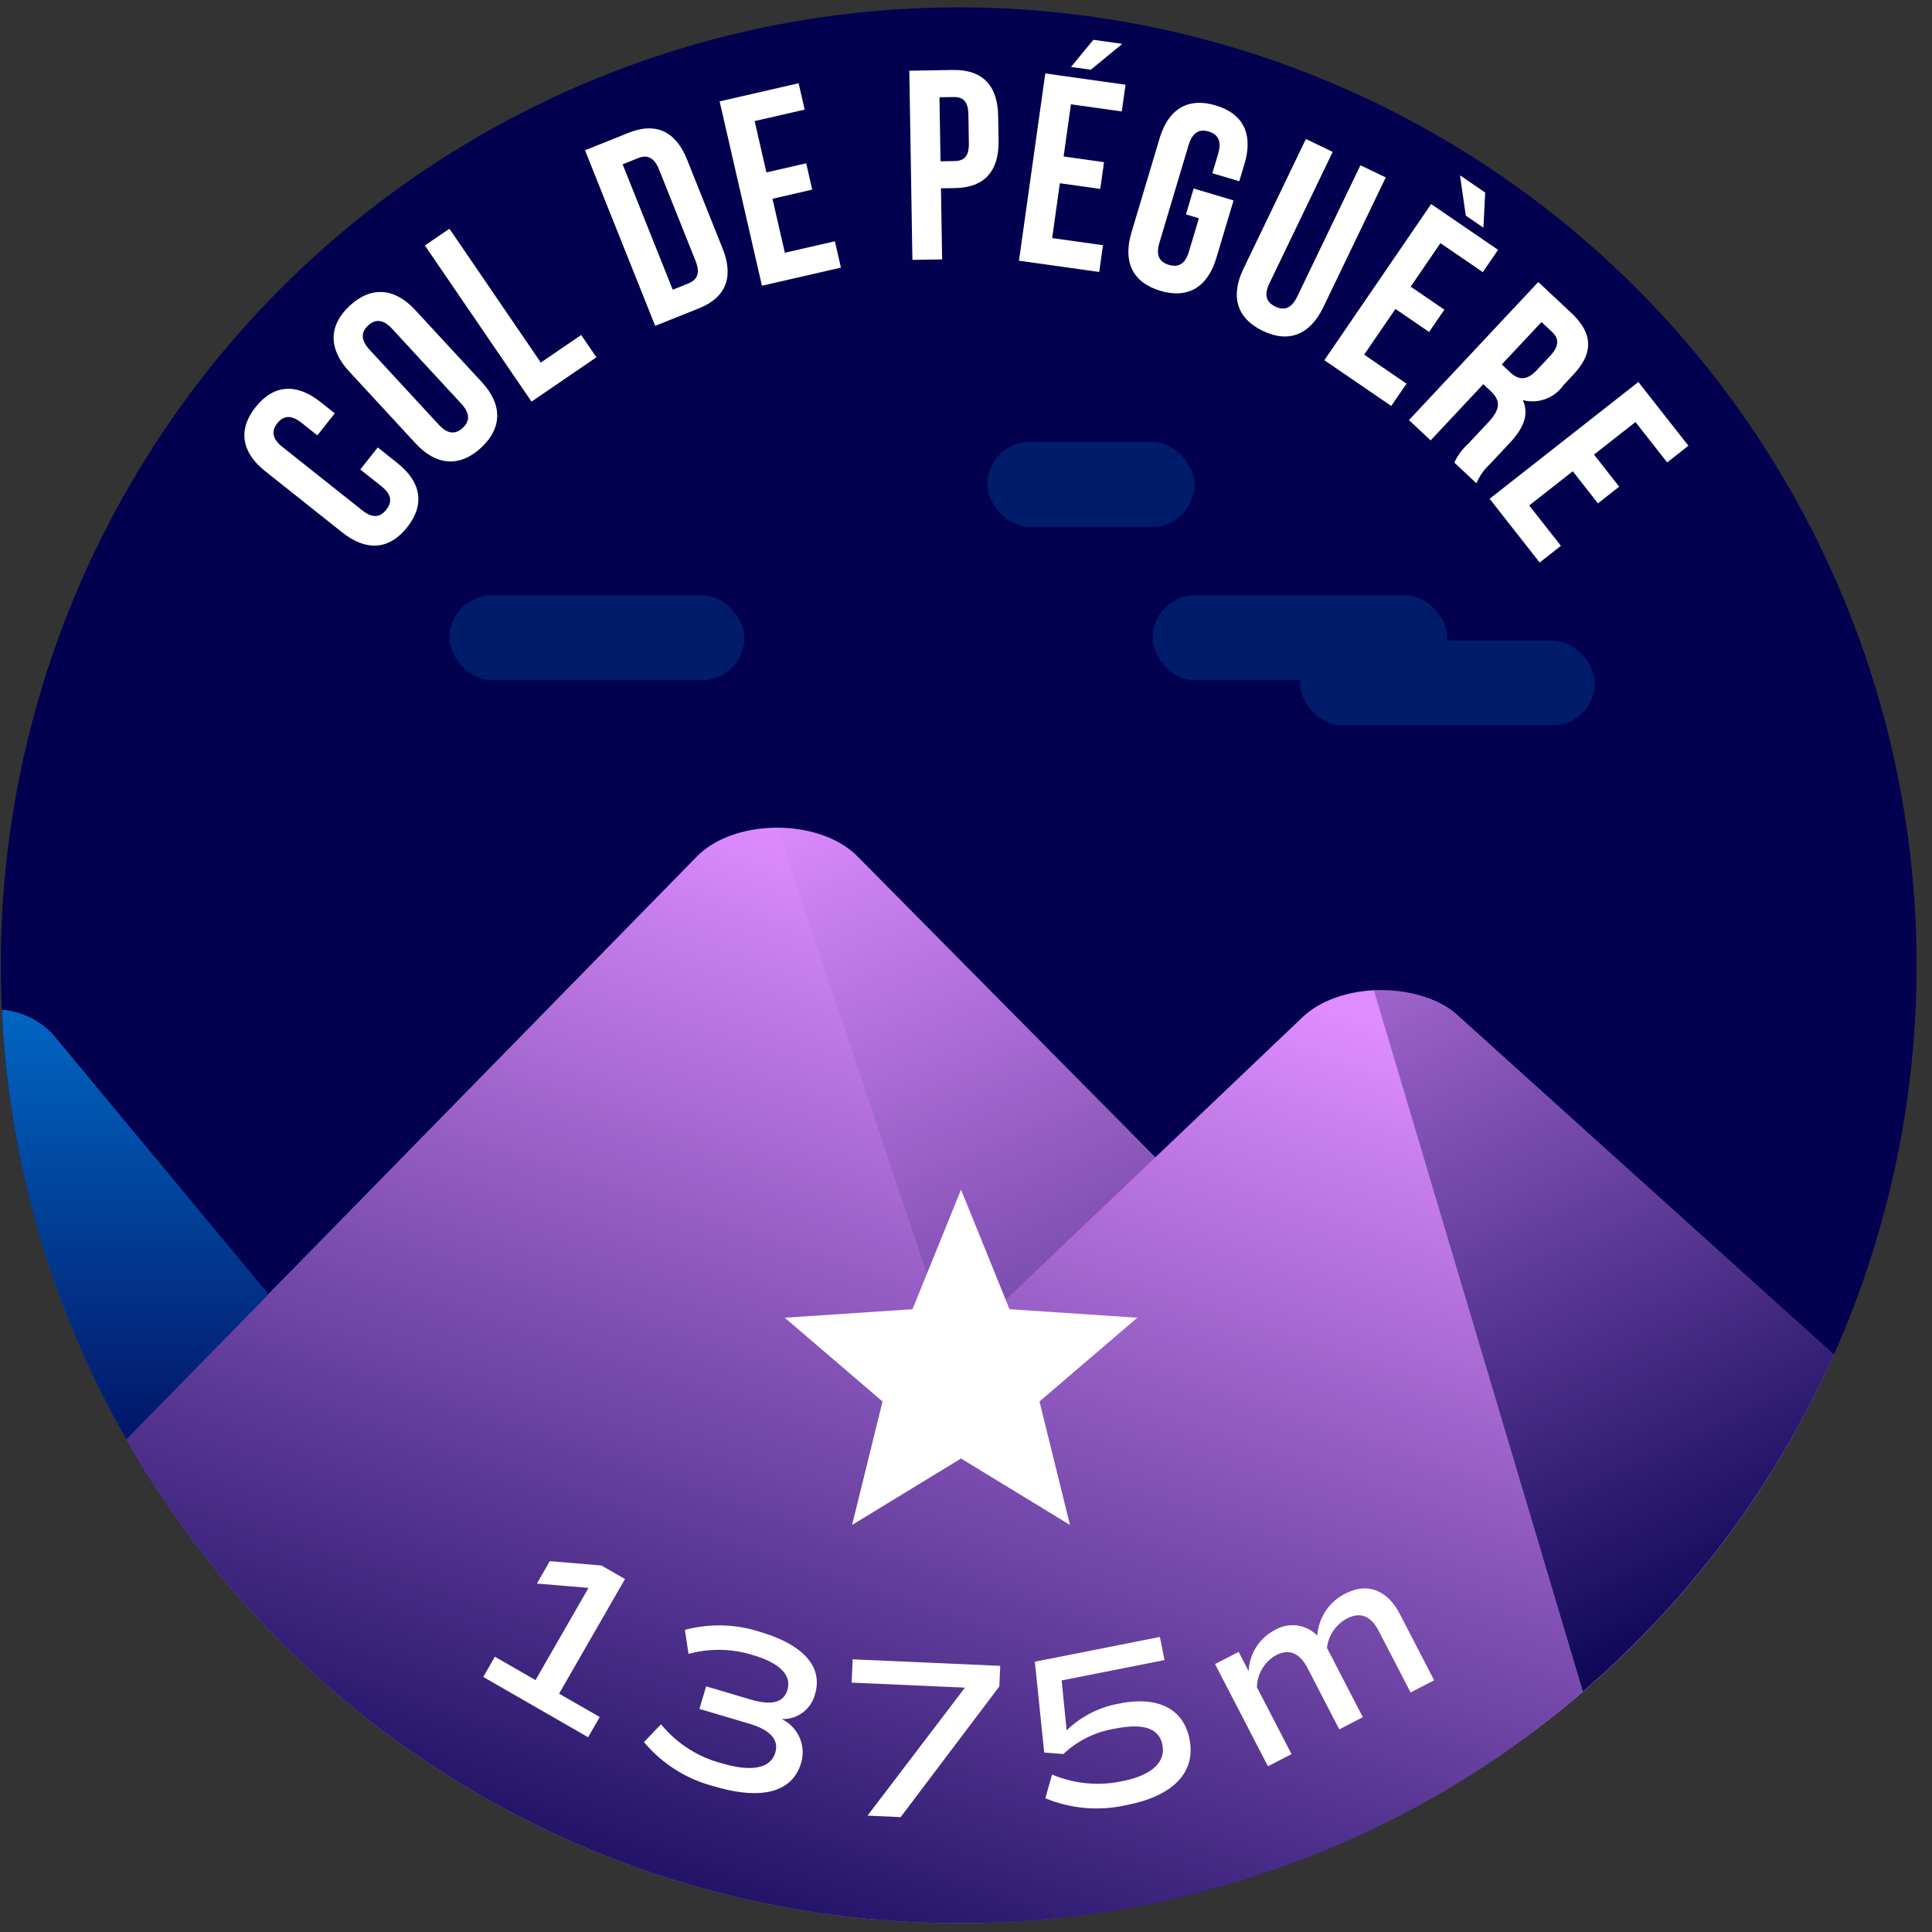
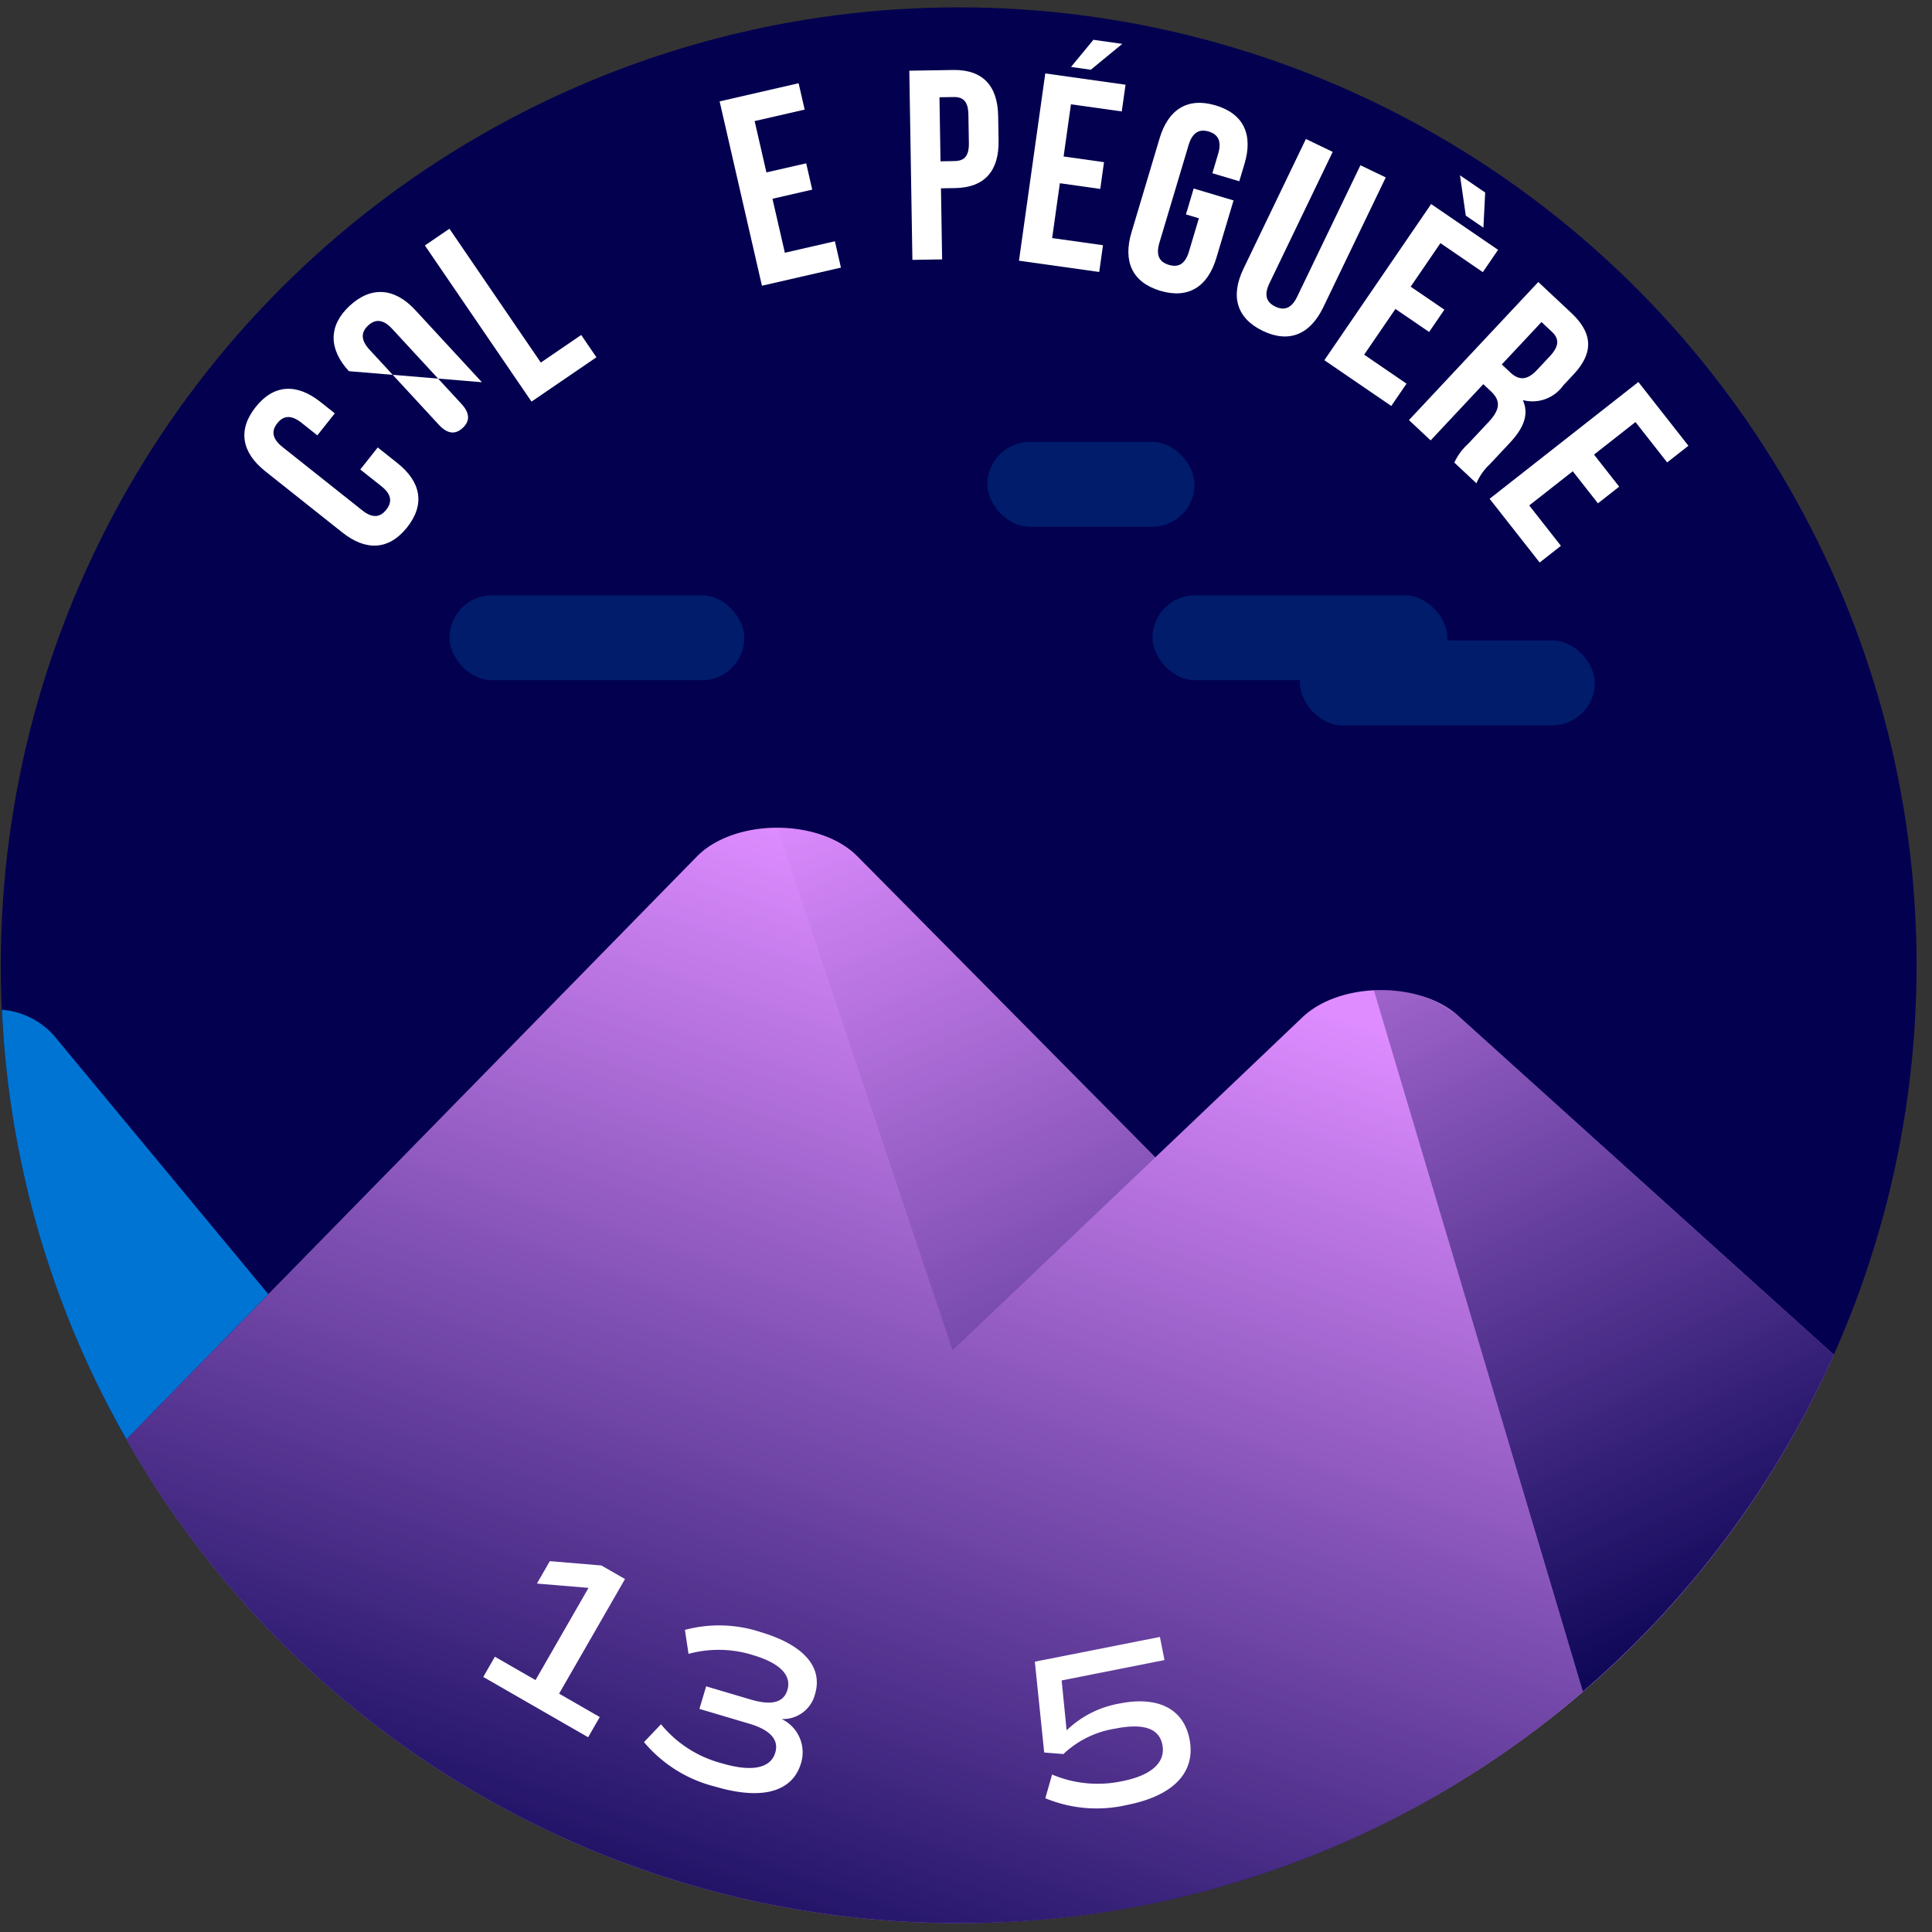
<svg xmlns="http://www.w3.org/2000/svg" xmlns:xlink="http://www.w3.org/1999/xlink" viewBox="0 0 120 120">
  <rect x="0" y="0" width="120" height="120" fill="#333333" stroke="none" />
  <defs>
    <style>.cls-1{fill:#03004f;}.cls-2{fill:#de8cff;}.cls-3{fill:#0074d3;}.cls-4{opacity:0.8;fill:url(#Dégradé_sans_nom_220);}.cls-5{fill:url(#Dégradé_sans_nom_220-2);}.cls-6{fill:url(#Dégradé_sans_nom_220-3);}.cls-7{fill:url(#Dégradé_sans_nom_220-4);}.cls-8{fill:#001c6a;}.cls-9{fill:#fff;}</style>
    <linearGradient id="Dégradé_sans_nom_220" x1="8.394" y1="88.924" x2="8.394" y2="58.081" gradientUnits="userSpaceOnUse">
      <stop offset="0" stop-color="#03004f" />
      <stop offset="1" stop-color="#03004f" stop-opacity="0" />
    </linearGradient>
    <linearGradient id="Dégradé_sans_nom_220-2" x1="110.043" y1="102.962" x2="81.28" y2="41.911" xlink:href="#Dégradé_sans_nom_220" />
    <linearGradient id="Dégradé_sans_nom_220-3" x1="42.694" y1="128.133" x2="66.434" y2="57.513" xlink:href="#Dégradé_sans_nom_220" />
    <linearGradient id="Dégradé_sans_nom_220-4" x1="82.61" y1="117.851" x2="52.642" y2="48.017" xlink:href="#Dégradé_sans_nom_220" />
  </defs>
  <title>peguere</title>
  <g id="pastille">
    <circle class="cls-1" cx="59.546" cy="59.954" r="59.497" />
  </g>
  <g id="blocs_variants" data-name="blocs variants">
    <path class="cls-2" d="M59.546,119.451A59.496,59.496,0,0,0,113.9,84.146L90.613,63.129c-2.409-2.203-7.38-2.171-9.723.062L71.761,71.885l-18.5-18.691c-2.355-2.378-7.618-2.378-9.972,0L7.852,89.396A59.461,59.461,0,0,0,59.546,119.451Z" />
    <path class="cls-3" d="M.118,62.717A59.139,59.139,0,0,0,7.852,89.396l8.818-9.008L3.294,64.254A4.876,4.876,0,0,0,.118,62.717Z" />
  </g>
  <g id="invariants">
-     <path class="cls-4" d="M.119,62.731a59.138,59.138,0,0,0,7.733,26.665l8.818-9.008L3.294,64.254A4.825,4.825,0,0,0,.119,62.731Z" />
    <path class="cls-5" d="M113.9,84.146,90.613,63.128a7.419,7.419,0,0,0-5.277-1.615L98.312,105.067A59.65,59.65,0,0,0,113.9,84.146Z" />
    <path class="cls-6" d="M59.546,119.451A59.246,59.246,0,0,0,98.312,105.067L85.34,61.528a6.988,6.988,0,0,0-4.451,1.663L71.761,71.885,59.16,83.89,48.275,51.41a7.093,7.093,0,0,0-4.986,1.784L7.852,89.396A59.461,59.461,0,0,0,59.546,119.451Z" />
    <path class="cls-7" d="M53.261,53.194a7.097,7.097,0,0,0-4.986-1.784L59.16,83.89,71.762,71.885l-2.605-2.632Z" />
    <rect class="cls-8" x="80.741" y="39.779" width="18.314" height="5.276" rx="2.638" ry="2.638" />
    <rect class="cls-8" x="27.918" y="36.975" width="18.314" height="5.276" rx="2.638" ry="2.638" />
    <rect class="cls-8" x="71.584" y="36.975" width="18.314" height="5.276" rx="2.638" ry="2.638" />
    <rect class="cls-8" x="61.326" y="27.446" width="12.87" height="5.276" rx="2.638" ry="2.638" />
  </g>
  <g id="star">
-     <path class="cls-9" d="M66.458,94.718,59.691,90.59l-6.767,4.128,1.892-7.67L48.742,81.846l7.936-.529,3.013-7.426,3.013,7.426,7.936.529-6.074,5.202Z" />
-   </g>
+     </g>
  <g id="typo">
    <path class="cls-9" d="M23.463,27.793l1.222.971c1.472,1.17,1.728,2.572.601,3.992-1.127,1.418-2.552,1.486-4.024.316L16.479,29.273c-1.471-1.168-1.728-2.572-.601-3.99,1.127-1.42,2.553-1.486,4.024-.318l.893.709L19.71,27.041l-.985-.783c-.657-.521-1.136-.432-1.501.029-.365.459-.345.947.312,1.469l4.966,3.945c.657.521,1.123.42,1.488-.039.365-.461.358-.938-.298-1.459l-1.314-1.043Z" />
-     <path class="cls-9" d="M21.672,23.055c-1.275-1.381-1.276-2.842.055-4.07s2.788-1.111,4.062.27l4.144,4.486c1.275,1.381,1.276,2.842-.056,4.072-1.332,1.229-2.788,1.111-4.062-.27Zm5.579,3.322c.569.617,1.057.602,1.488.203s.486-.885-.083-1.5L24.354,20.42c-.569-.617-1.057-.602-1.488-.203-.431.398-.486.883.083,1.5Z" />
+     <path class="cls-9" d="M21.672,23.055c-1.275-1.381-1.276-2.842.055-4.07s2.788-1.111,4.062.27l4.144,4.486Zm5.579,3.322c.569.617,1.057.602,1.488.203s.486-.885-.083-1.5L24.354,20.42c-.569-.617-1.057-.602-1.488-.203-.431.398-.486.883.083,1.5Z" />
    <path class="cls-9" d="M26.39,15.246,27.915,14.207l5.676,8.312,2.508-1.713.946,1.385-4.032,2.754Z" />
-     <path class="cls-9" d="M36.336,9.332l2.711-1.084c1.714-.686,2.935-.07,3.632,1.674l2.204,5.516c.697,1.744.236,3.031-1.478,3.717l-2.711,1.082Zm2.336.873,3.113,7.789.966-.387c.545-.217.76-.629.449-1.408L40.935,10.529c-.312-.779-.75-.928-1.296-.711Z" />
    <path class="cls-9" d="M47.604,10.709l2.47-.566.375,1.635-2.47.568.77,3.352,3.108-.713.375,1.637-4.907,1.125L44.697,6.297l4.907-1.127.375,1.637-3.107.713Z" />
    <path class="cls-9" d="M61.998,7.207l.025,1.527c.031,1.879-.859,2.918-2.705,2.949l-.873.014.072,4.414-1.846.031-.192-11.75,2.719-.045C61.043,4.318,61.967,5.326,61.998,7.207ZM58.352,6.041l.065,3.979.873-.016c.587-.01.902-.283.888-1.121l-.029-1.764c-.014-.838-.337-1.102-.925-1.092Z" />
    <path class="cls-9" d="M66.063,9.719l2.509.354-.233,1.662-2.509-.354-.479,3.406,3.157.443-.233,1.662L63.29,16.193,64.924,4.561l4.985.701-.234,1.66-3.157-.443Zm3.643-6.994L67.752,4.332,66.523,4.158l1.389-1.686Z" />
    <path class="cls-9" d="M74.141,11.709l2.477.74-1.067,3.57c-.538,1.801-1.747,2.561-3.483,2.043-1.737-.52-2.33-1.818-1.792-3.619l1.75-5.855c.538-1.801,1.747-2.561,3.483-2.041,1.737.518,2.33,1.816,1.792,3.619l-.327,1.092-1.672-.498.36-1.207c.24-.805-.022-1.215-.585-1.383-.563-.17-1.008.031-1.249.834L72.011,15.084c-.24.805.027,1.199.59,1.367s1.003-.016,1.244-.818l.62-2.076-.804-.24Z" />
    <path class="cls-9" d="M82.776,9.434l-3.931,8.166c-.364.756-.162,1.188.367,1.443.529.254.993.143,1.357-.613l3.93-8.166,1.573.756-3.879,8.061c-.815,1.693-2.128,2.254-3.761,1.469-1.633-.787-2.014-2.162-1.199-3.855L81.112,8.633Z" />
    <path class="cls-9" d="M87.62,17.805l2.092,1.43-.947,1.385-2.092-1.43L84.73,22.029l2.632,1.801-.948,1.385L82.258,22.373l6.633-9.699,4.157,2.844-.948,1.385-2.632-1.801ZM92.247,11.959l-.109,2.184-1.095-.75-.361-2.504Z" />
    <path class="cls-9" d="M90.331,28.732a3.613,3.613,0,0,1,.864-1.17l1.262-1.348c.746-.797.752-1.342.139-1.916l-.465-.436-3.271,3.492L87.513,26.092l8.032-8.576,2.034,1.904c1.397,1.309,1.389,2.52.15,3.844l-.631.674a2.347,2.347,0,0,1-2.512.914c.41.912.022,1.768-.815,2.662l-1.239,1.324a3.451,3.451,0,0,0-.828,1.18ZM95.746,20.002l-2.467,2.635.527.494c.502.471,1.015.537,1.658-.15l.791-.844c.574-.613.618-1.078.14-1.525Z" />
    <path class="cls-9" d="M99.007,28.236l1.564,1.992-1.32,1.035L97.688,29.271l-2.706,2.123,1.969,2.508-1.32,1.037-3.108-3.959,9.239-7.254,3.108,3.961-1.32,1.035-1.968-2.508Z" />
  </g>
  <g id="altitude">
    <path class="cls-9" d="M37.252,106.648l-.722,1.256-6.514-3.746.722-1.256,2.524,1.451,3.292-5.727-3.204-.268.8-1.393,3.204.27,1.465.842-4.092,7.119Z" />
    <path class="cls-9" d="M49.753,109.514c-.534,1.797-2.437,2.314-5.339,1.453A8.41,8.41,0,0,1,40,108.205l1.056-1.109a7.258,7.258,0,0,0,3.787,2.428c1.839.545,3.019.318,3.31-.664.239-.803-.308-1.41-1.616-1.799l-3.094-.918.417-1.402,2.752.816c1.308.389,2.062.197,2.296-.594.271-.912-.47-1.666-2.132-2.16a7.127,7.127,0,0,0-4.01-.078l-.225-1.49a8.233,8.233,0,0,1,4.704.137c2.684.797,3.877,2.174,3.379,3.85a2.048,2.048,0,0,1-2.076,1.549A2.293,2.293,0,0,1,49.753,109.514Z" />
-     <path class="cls-9" d="M62.127,103.469l-.056,1.277-6.13,8.119-2.058-.092,6.052-7.951-7.038-.311.063-1.447Z" />
    <path class="cls-9" d="M73.883,108.02c.408,2.064-1.014,3.52-3.845,4.08a8.322,8.322,0,0,1-5.11-.408l.418-1.473a7.274,7.274,0,0,0,4.385.406c1.771-.352,2.685-1.154,2.466-2.256-.202-1.02-1.18-1.348-2.909-1.004a6.043,6.043,0,0,0-3.238,1.582l-1.193-.096-.581-5.641,7.768-1.537.285,1.436-6.388,1.266.309,3.098a6.301,6.301,0,0,1,3.293-1.666C71.916,105.338,73.507,106.123,73.883,108.02Z" />
-     <path class="cls-9" d="M86.962,100.277l2.116,4.088-1.464.758-1.966-3.799c-.496-.959-1.148-1.23-1.994-.791a2.379,2.379,0,0,0-1.233,1.82l2.227,4.305-1.464.756-1.966-3.797c-.497-.959-1.161-1.225-1.956-.812a2.34,2.34,0,0,0-1.192,1.994l2.149,4.15-1.464.758-3.285-6.348,1.464-.758.621,1.199a3.018,3.018,0,0,1,1.61-2.545,2.152,2.152,0,0,1,2.655.338,3.163,3.163,0,0,1,1.724-2.604C84.945,98.264,86.179,98.762,86.962,100.277Z" />
  </g>
</svg>